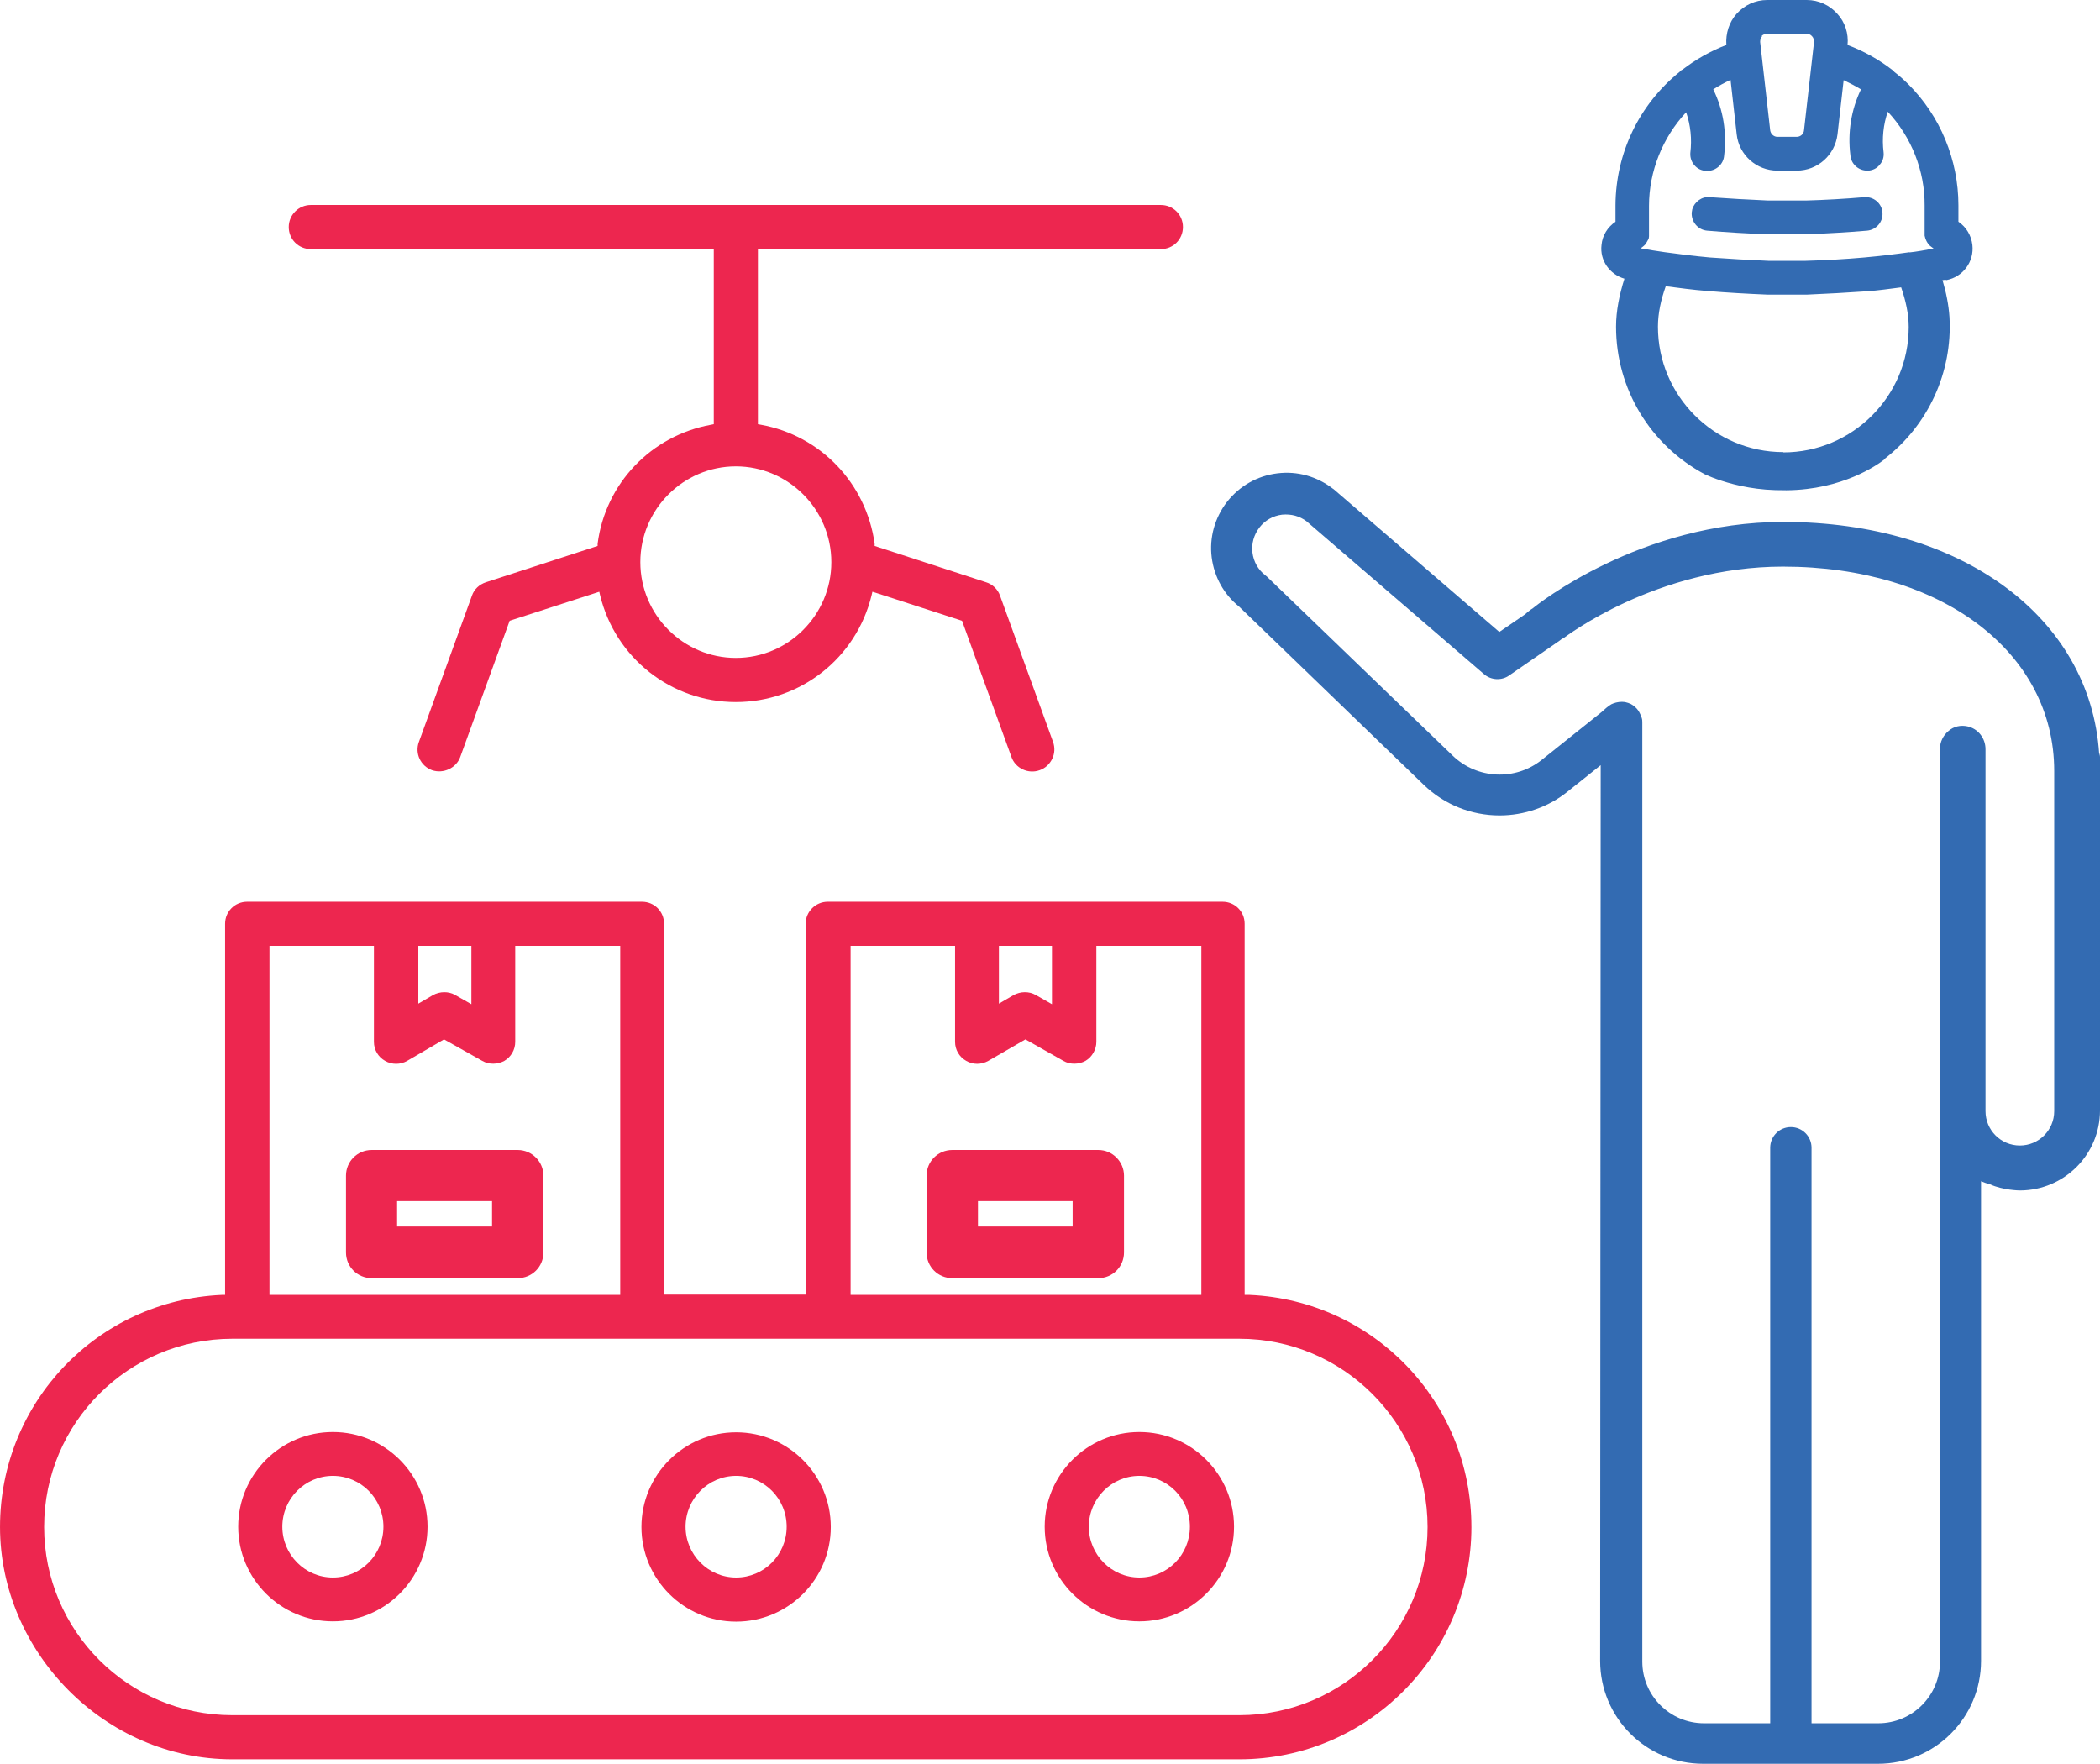
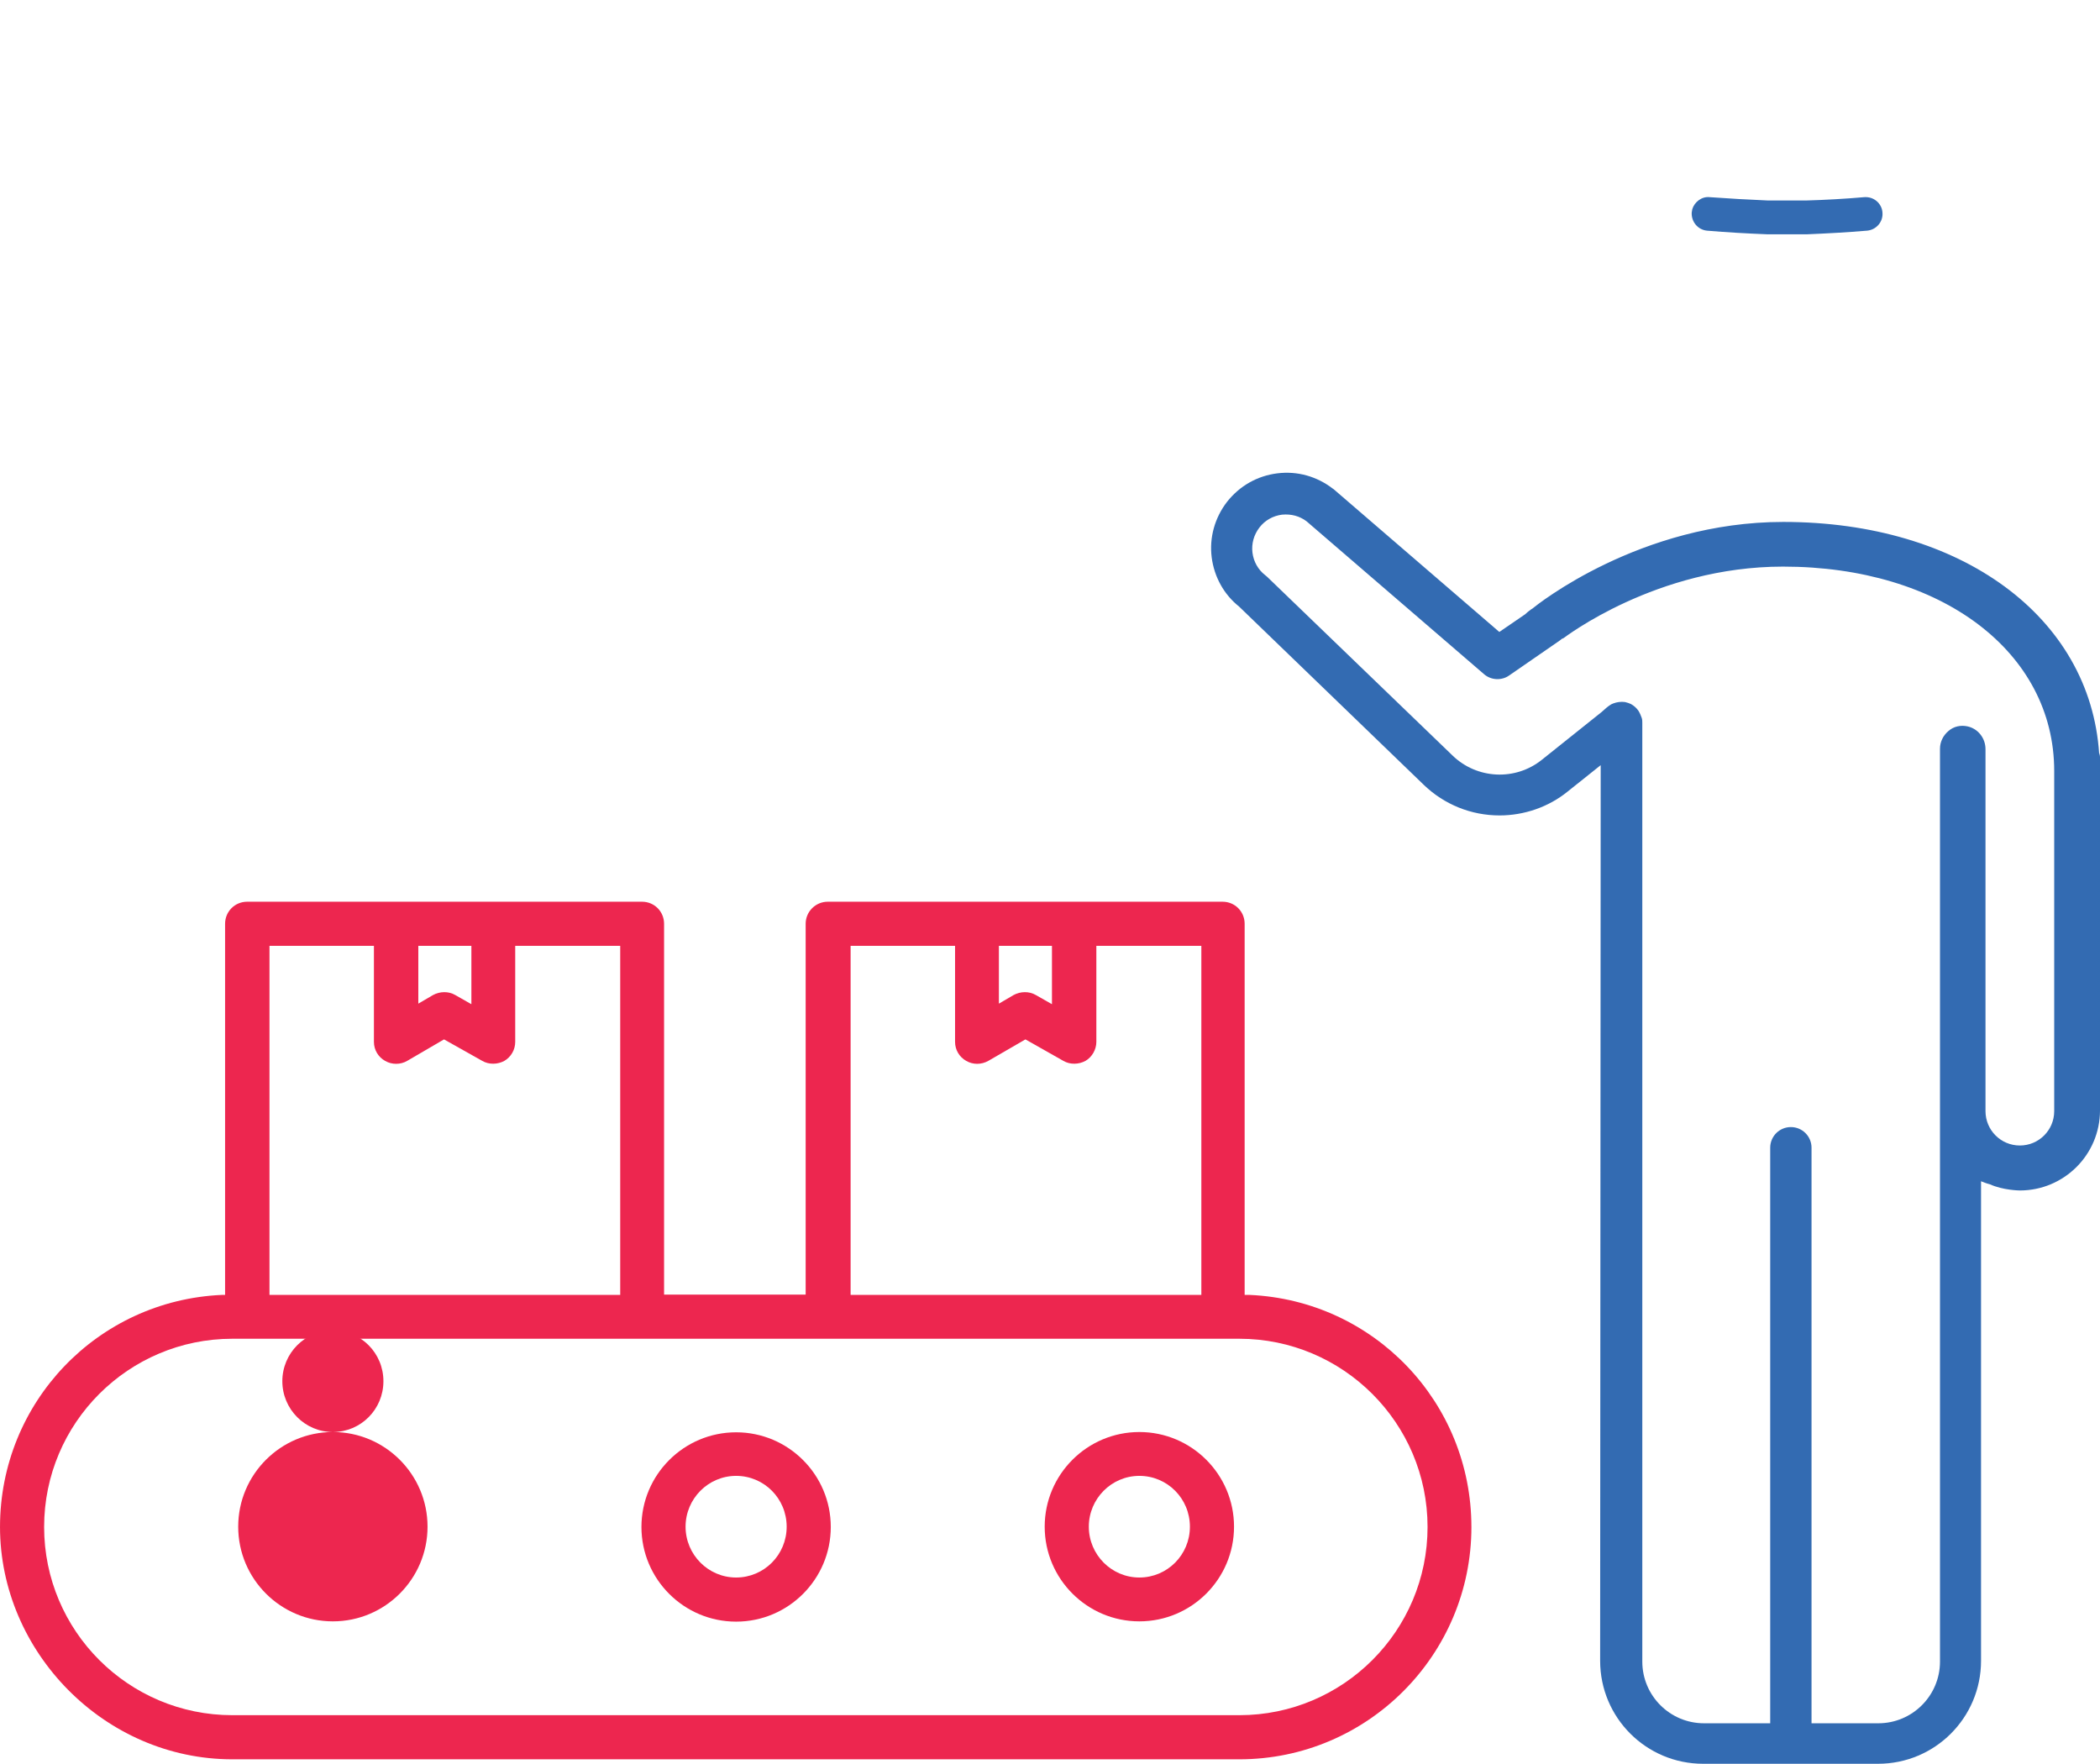
<svg xmlns="http://www.w3.org/2000/svg" id="Layer_2" data-name="Layer 2" viewBox="0 0 75.2 63.18">
  <defs>
    <style>
      .cls-1 {
        fill: #ed264f;
      }

      .cls-2 {
        fill: #336bb2;
      }
    </style>
  </defs>
  <g id="Layer_1-2" data-name="Layer 1">
    <g>
-       <path class="cls-1" d="M18.54,41.18h-5.23c-.51,0-.92.41-.92.92v2.75c0,.51.41.92.92.92h5.23c.51,0,.92-.41.92-.92v-2.75c0-.5-.41-.92-.92-.92M17.62,43.92h-3.4v-.91h3.4v.91Z" />
      <path class="cls-1" d="M29.75,54.68c0-1.87-1.52-3.39-3.39-3.39s-3.39,1.52-3.39,3.39,1.52,3.39,3.39,3.39,3.39-1.52,3.39-3.39M26.36,56.49c-1,0-1.81-.82-1.81-1.82s.81-1.82,1.81-1.82,1.81.81,1.81,1.82-.81,1.82-1.81,1.82" />
-       <path class="cls-1" d="M11.92,51.28c-1.87,0-3.39,1.52-3.39,3.39s1.52,3.39,3.39,3.39,3.39-1.52,3.39-3.39-1.52-3.39-3.39-3.39M11.92,56.49c-1,0-1.81-.82-1.81-1.82s.81-1.82,1.81-1.82,1.81.81,1.81,1.82-.81,1.82-1.81,1.82" />
+       <path class="cls-1" d="M11.92,51.28c-1.87,0-3.39,1.52-3.39,3.39s1.52,3.39,3.39,3.39,3.39-1.52,3.39-3.39-1.52-3.39-3.39-3.39c-1,0-1.81-.82-1.81-1.82s.81-1.82,1.81-1.82,1.81.81,1.81,1.82-.81,1.82-1.81,1.82" />
      <path class="cls-1" d="M40.8,51.28c-1.87,0-3.39,1.52-3.39,3.39s1.52,3.39,3.39,3.39,3.39-1.52,3.39-3.39-1.52-3.39-3.39-3.39M40.8,56.49c-1,0-1.81-.82-1.81-1.82s.81-1.82,1.81-1.82,1.81.81,1.81,1.82-.81,1.82-1.81,1.82" />
      <path class="cls-1" d="M52.69,54.68c0-4.46-3.49-8.11-7.94-8.31h-.18v-13.29c0-.44-.35-.79-.79-.79h-14.14c-.43,0-.79.35-.79.79v13.28h-5.07v-13.28c0-.44-.35-.79-.79-.79h-14.14c-.44,0-.79.35-.79.79v13.29h-.12c-4.45.2-7.94,3.85-7.94,8.31s3.73,8.32,8.32,8.32h36.06c4.58,0,8.31-3.73,8.31-8.32M35.77,33.87h1.9v2.09l-.58-.33c-.24-.14-.55-.13-.79,0l-.53.31v-2.07ZM30.44,33.87h3.76v3.44c0,.28.15.54.4.68.24.14.54.14.79,0l1.33-.77,1.36.77c.24.14.55.13.79,0,.24-.14.39-.41.39-.68v-3.44h3.76v12.5h-12.56v-12.5ZM14.98,33.87h1.9v2.09l-.58-.33c-.24-.14-.55-.13-.79,0l-.53.31v-2.07ZM9.64,33.87h3.75v3.44c0,.28.15.54.4.68.24.14.55.14.79,0l1.32-.77,1.37.77c.24.14.55.13.79,0,.24-.14.39-.4.39-.68v-3.44h3.76v12.5h-12.56v-12.5ZM44.38,61.42H8.32c-3.72,0-6.74-3.02-6.74-6.74s3.02-6.74,6.74-6.74h36.06c3.71,0,6.74,3.02,6.74,6.74s-3.02,6.74-6.74,6.74" />
-       <path class="cls-1" d="M11.13,8.92h14.43v6.27l-.1.02c-2.14.39-3.78,2.1-4.06,4.26v.08s-4,1.3-4,1.3c-.24.08-.42.25-.5.48l-1.9,5.24c-.15.41.06.86.47,1.01.41.14.87-.08,1.01-.47l1.77-4.88.06-.02,3.15-1.02.03.13c.55,2.25,2.55,3.82,4.86,3.82s4.31-1.57,4.86-3.82l.03-.13.13.04,3.08,1,1.77,4.88c.14.4.6.62,1.01.47.2-.07.36-.22.45-.41.09-.19.1-.4.03-.6l-1.9-5.24c-.08-.23-.27-.41-.5-.48l-3.99-1.3v-.08c-.3-2.16-1.93-3.87-4.07-4.26l-.11-.02v-6.27h14.43c.44,0,.79-.35.79-.79s-.35-.79-.79-.79H11.13c-.43,0-.79.35-.79.79s.35.79.79.79M29.77,20.13c0,1.89-1.54,3.43-3.42,3.43s-3.42-1.54-3.42-3.43,1.54-3.43,3.42-3.43,3.42,1.54,3.42,3.43" />
-       <path class="cls-1" d="M39.33,41.18h-5.23c-.51,0-.92.41-.92.92v2.75c0,.51.41.92.92.92h5.23c.51,0,.92-.41.92-.92v-2.75c0-.5-.41-.92-.92-.92M38.41,43.92h-3.39v-.91h3.39v.91Z" />
      <path class="cls-2" d="M61.13,8.26h0c.69.06,1.41.1,2.15.13.16,0,.33,0,.49,0h.71c.07,0,.15,0,.23,0,.72-.03,1.44-.07,2.15-.13.33-.03.58-.32.55-.65-.01-.16-.09-.31-.21-.41-.13-.11-.29-.15-.44-.14-.69.06-1.4.1-2.1.12-.15,0-.3,0-.44,0h-.47c-.14,0-.29,0-.43,0-.7-.03-1.41-.07-2.1-.12-.28-.03-.54.17-.62.43l-.02.12c-.02.33.22.62.55.65" />
-       <path class="cls-2" d="M61.05,16.98s1.65.77,3.65.53c1.79-.21,2.82-1.09,2.82-1.09M68.39,9.03c-.5.07-1.07.14-1.63.19-.67.06-1.38.1-2.1.12-.14,0-.29,0-.43,0h-.24s-.24,0-.24,0c-.13,0-.28,0-.43,0-.69-.03-1.4-.07-2.09-.12-.55-.05-1.12-.12-1.62-.19-.29-.04-.59-.09-.87-.14.03-.01.06-.03.08-.05.03-.02.06-.05.1-.09.02-.03.04-.06.05-.08.02-.03.04-.07.05-.09l.02-.04h0s.01-.06.01-.08c0-.02,0-.05,0-.06v-1.03c0-1.24.49-2.45,1.33-3.35.16.47.21.95.15,1.46-.01.16.04.32.15.44.1.12.25.19.41.2.01,0,.03,0,.05,0,.31,0,.58-.24.6-.55.1-.82-.03-1.64-.39-2.37.2-.13.41-.24.62-.34l.22,1.95c.08.74.71,1.3,1.46,1.3h.69c.75,0,1.37-.56,1.46-1.3l.22-1.94c.21.1.42.21.62.33-.35.73-.48,1.54-.38,2.35.02.32.29.56.6.56h.04c.16-.01.31-.08.41-.21.11-.12.16-.28.14-.45-.06-.49-.01-.99.15-1.45.85.91,1.33,2.12,1.32,3.36v1.08s.02.07.03.11l.04.09s.05.09.09.13l.03.03s.09.07.13.1c-.32.06-.59.11-.87.14M63.86,16.19c-2.48,0-4.49-2.02-4.49-4.49,0-.49.11-.97.28-1.45.46.06.98.13,1.49.17.71.06,1.43.1,2.15.13.18,0,.36,0,.49,0h.22s.47,0,.47,0c.09,0,.17,0,.24,0,.71-.03,1.43-.07,2.15-.12.42-.03.82-.09,1.22-.14.16.47.27.94.27,1.42,0,2.48-2.02,4.49-4.49,4.49M63.09,1.3v-.02c.06-.05.12-.07.19-.07h1.42c.07,0,.14.03.19.09.05.05.07.13.07.2l-.36,3.17c-.01.13-.13.23-.26.23h-.69c-.13,0-.24-.1-.26-.23l-.36-3.17c0-.07.02-.15.07-.2M69.69,10.03h.01c.59-.11,1-.66.93-1.26-.04-.34-.22-.64-.5-.83v-.59c0-1.62-.65-3.2-1.8-4.34-.16-.16-.33-.31-.49-.43-.01-.01-.03-.04-.07-.07-.49-.38-1.03-.68-1.61-.9.04-.41-.09-.82-.37-1.12-.28-.31-.67-.49-1.09-.49h-1.42c-.42,0-.81.18-1.09.49-.27.3-.4.71-.37,1.12-.57.22-1.1.52-1.58.89-.02,0-.04.02-.05.03l-.04.04c-1.45,1.17-2.29,2.91-2.3,4.78v.59c-.28.19-.47.49-.5.83-.07.56.3,1.06.82,1.21-.18.57-.3,1.15-.3,1.72,0,2.23,1.23,4.24,3.17,5.28,0,0,1.61.8,3.59.51s2.87-1.07,2.87-1.07c1.55-1.2,2.42-3.09,2.31-5.06-.03-.45-.12-.89-.25-1.33.02,0,.05,0,.08-.01h.04Z" />
      <path class="cls-2" d="M73.56,39.79c0,.68-.55,1.23-1.23,1.23s-1.23-.55-1.23-1.23v-12.96c0-.4-.27-.74-.65-.82-.24-.05-.49,0-.68.17-.19.16-.3.39-.3.63v12.27h0s0,20.42,0,20.42c0,1.22-.99,2.21-2.21,2.21h-2.39v-20.61c0-.41-.33-.74-.74-.74s-.74.33-.74.74v20.61h-2.37c-1.22,0-2.21-.99-2.21-2.21V25.88c0-.05,0-.11-.02-.17-.03-.09-.07-.18-.12-.26-.07-.1-.16-.18-.27-.24-.06-.03-.13-.05-.21-.07-.14-.02-.29,0-.42.05l-.07.03c-.12.07-.24.18-.35.28l-2.14,1.71c-.95.76-2.32.69-3.19-.15l-6.65-6.41s-.04-.03-.06-.05c-.26-.2-.42-.49-.46-.81-.04-.32.05-.64.25-.9.2-.26.49-.42.81-.46.33-.03.63.05.88.24l6.35,5.47c.25.22.63.24.9.05l1.81-1.25s.06-.05.09-.07c.02,0,.03-.01.05-.02.04-.02,3.31-2.56,7.86-2.56,5.67,0,9.71,3.06,9.71,7.32v12.18ZM75.17,26.99c-.32-4.9-4.94-8.3-11.31-8.3-5.13,0-8.82,2.97-8.97,3.09,0,0,0,0-.01.01-.02.01-.03.02-.05.03-.08.06-.16.12-.22.18l-.92.63-5.93-5.11-.03-.02c-.57-.44-1.27-.64-1.99-.55-.72.09-1.35.45-1.8,1.02-.44.57-.64,1.28-.55,1.99.09.7.44,1.33.98,1.76l6.62,6.39c.73.7,1.69,1.09,2.71,1.09.88,0,1.75-.3,2.43-.85l1.19-.95-.02,32.07c0,2.04,1.65,3.69,3.69,3.69h6.26c2.04,0,3.69-1.65,3.69-3.69v-17.17c.1.04.2.08.32.11.46.21,1.04.22,1.07.22h0c1.58,0,2.87-1.28,2.87-2.87v-12.65c0-.06-.02-.1-.03-.15" />
    </g>
  </g>
</svg>